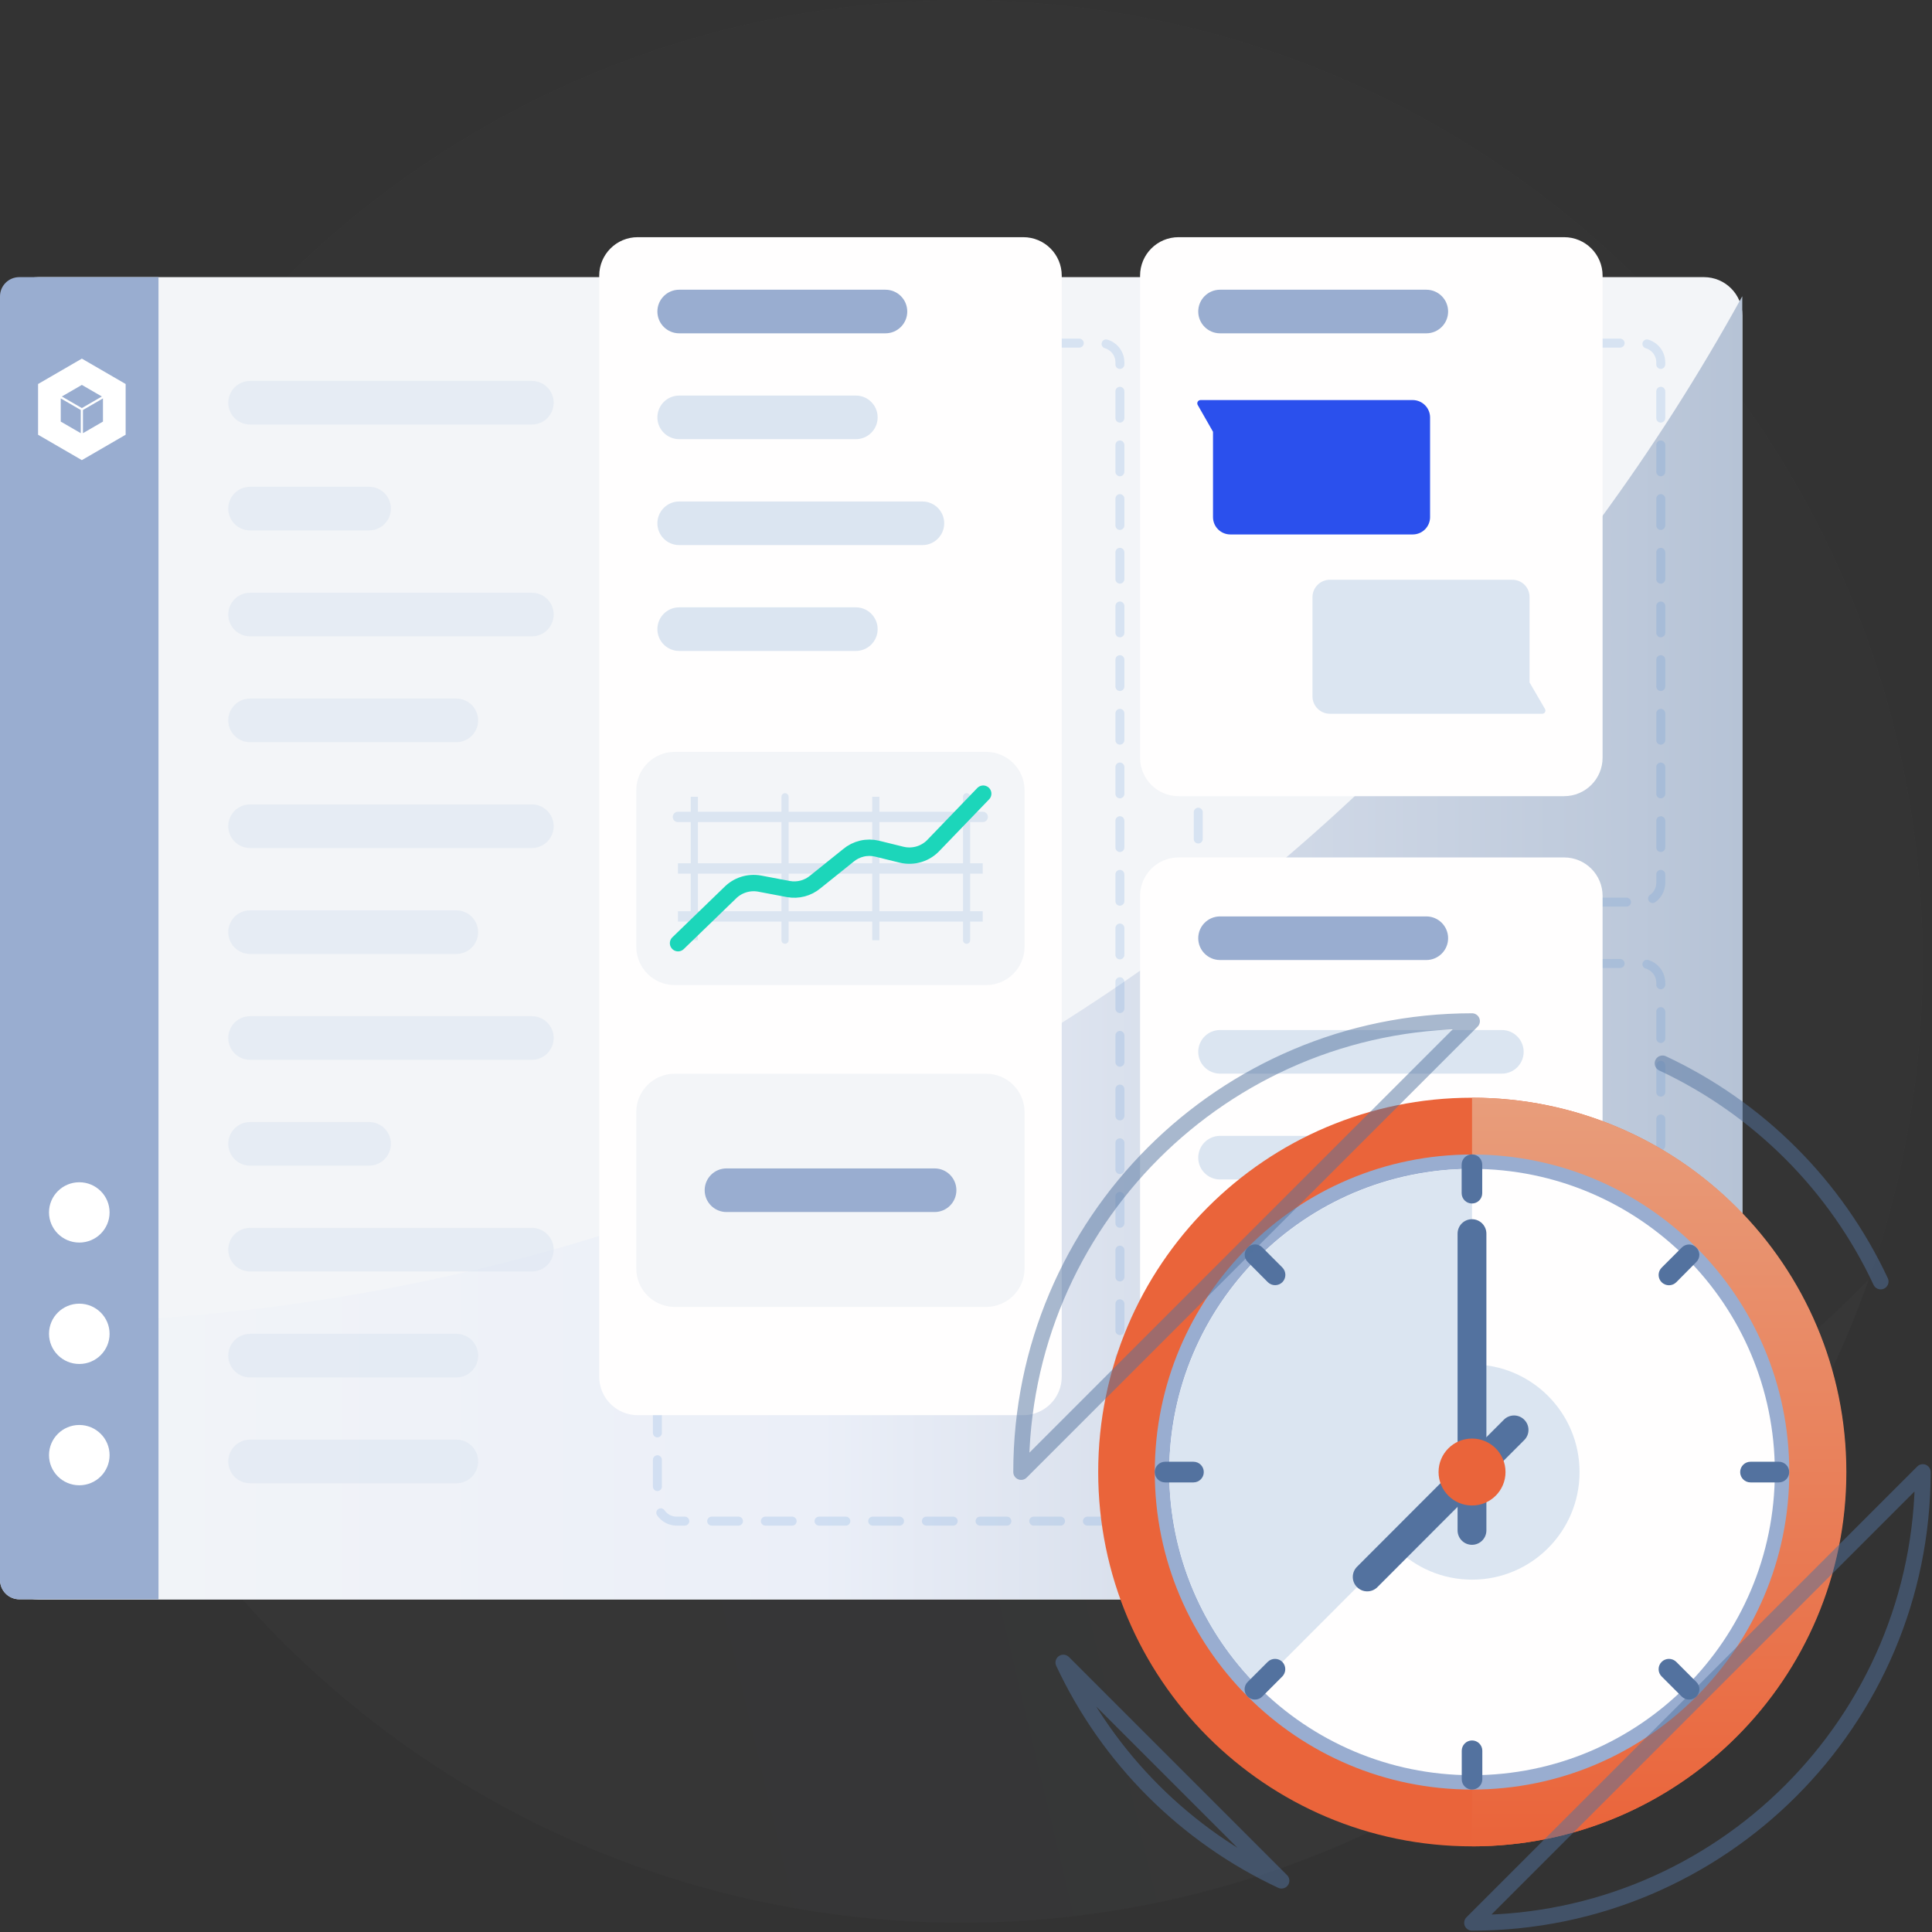
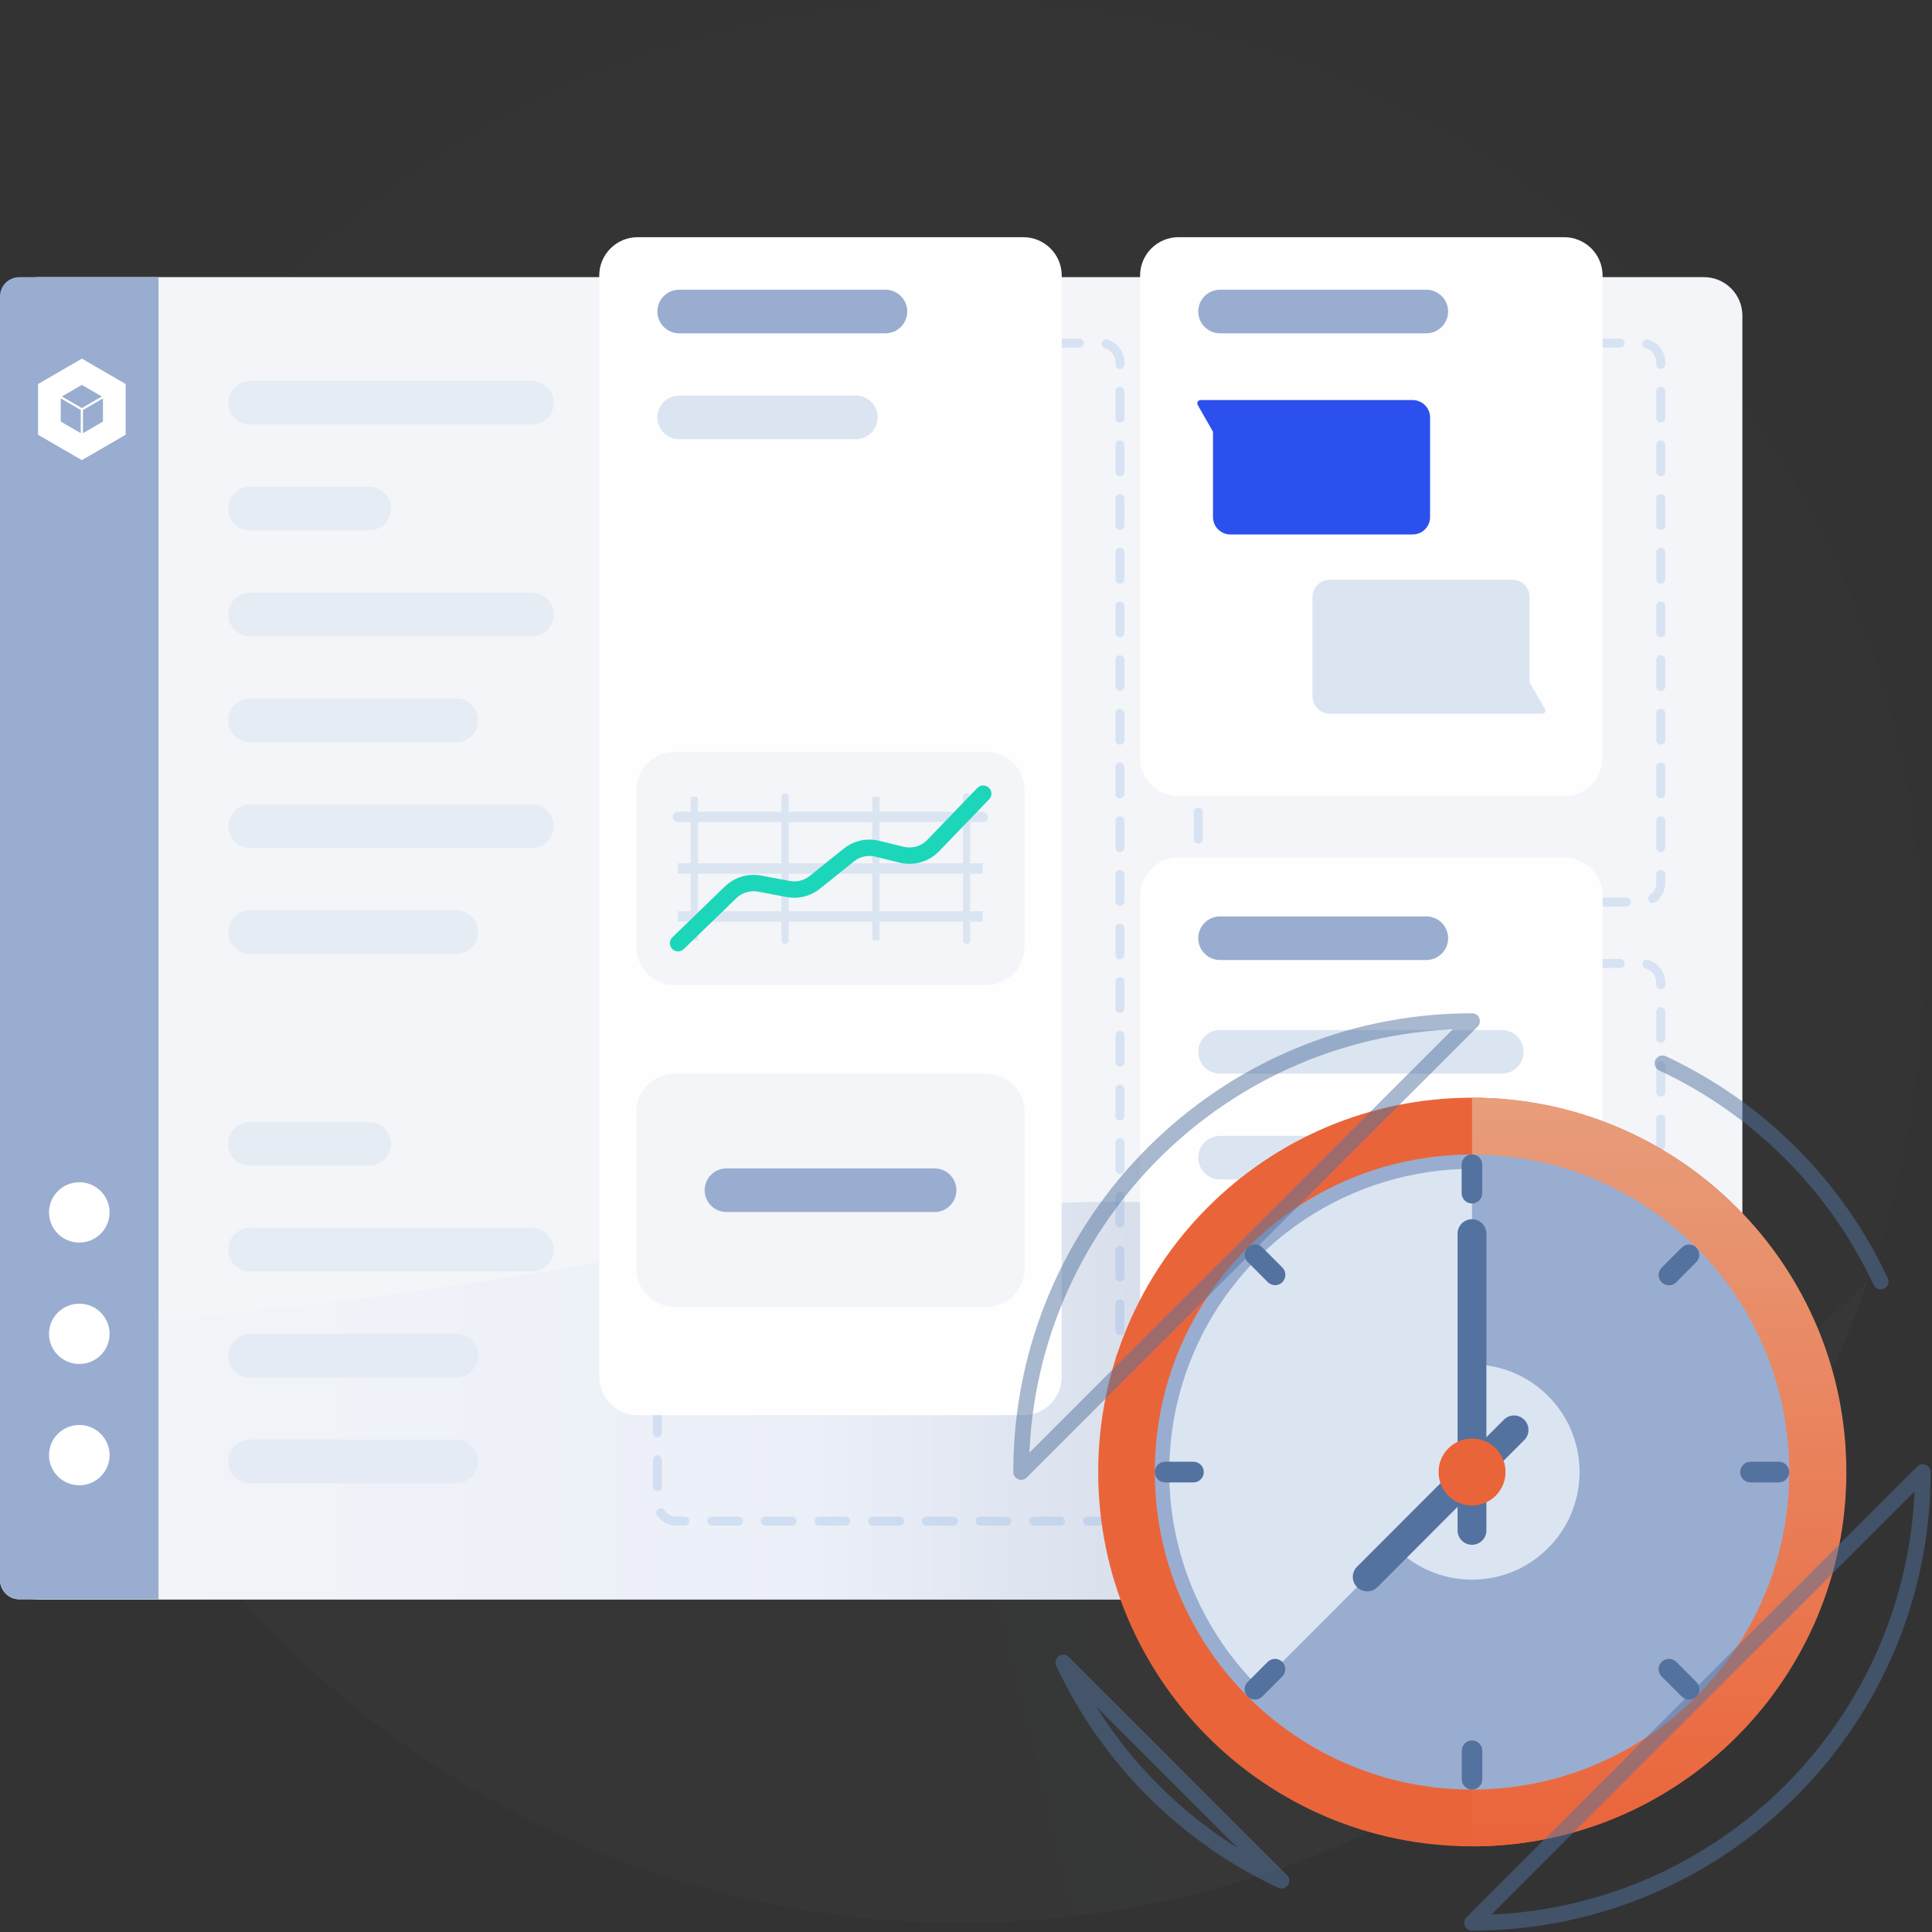
<svg xmlns="http://www.w3.org/2000/svg" width="203" height="203" viewBox="0 0 203 203" fill="none">
  <rect x="0" y="0" width="203" height="203" fill="#333333" stroke="none" />
  <g opacity="0.1">
    <path opacity="0.1" d="M101.028 202.025C156.807 202.025 202.025 156.807 202.025 101.028C202.025 45.248 156.807 0.03 101.028 0.03C45.248 0.03 0.03 45.248 0.03 101.028C0.03 156.807 45.248 202.025 101.028 202.025Z" fill="url(#paint0_linear_1105_29569)" />
    <path opacity="0.1" d="M124.383 199.287C140.856 195.382 156.081 187.395 168.657 176.062C181.233 164.728 190.756 150.413 196.348 134.434C163.392 168.616 111.081 175.233 70.652 150.334C30.225 125.437 12.591 75.743 28.285 30.931C-2.81 63.223 -8.905 112.146 13.318 151.08C35.542 190.012 80.766 209.642 124.383 199.287Z" fill="url(#paint1_linear_1105_29569)" />
  </g>
  <path d="M179.036 29.119H4.051C1.819 29.119 0.01 30.928 0.01 33.16V164.02C0.01 166.252 1.819 168.061 4.051 168.061H179.036C181.267 168.061 183.076 166.252 183.076 164.02V33.16C183.076 30.928 181.267 29.119 179.036 29.119Z" fill="#F3F5F8" />
-   <path d="M1.875 139.016H0.01V166.022C0.01 167.138 0.919 168.043 2.039 168.043H181.038C182.157 168.043 183.066 167.138 183.066 166.022V31.128C146.896 96.833 79.293 139.016 1.875 139.016Z" fill="url(#paint2_linear_1105_29569)" />
+   <path d="M1.875 139.016H0.01V166.022C0.01 167.138 0.919 168.043 2.039 168.043H181.038C182.157 168.043 183.066 167.138 183.066 166.022C146.896 96.833 79.293 139.016 1.875 139.016Z" fill="url(#paint2_linear_1105_29569)" />
  <path d="M2.026 29.119H16.654V168.041H2.026C1.761 168.041 1.498 167.989 1.252 167.888C1.007 167.787 0.783 167.639 0.595 167.451C0.407 167.264 0.258 167.041 0.155 166.796C0.053 166.551 0.001 166.288 0 166.022L0 31.128C0.006 30.016 0.911 29.119 2.026 29.119Z" fill="#99ADD0" />
  <path d="M8.601 37.682L4 40.35V45.679L8.601 48.347L13.201 45.679V40.348L8.601 37.682ZM8.601 40.443L10.703 41.661L8.601 42.879L6.498 41.661L8.601 40.443ZM8.486 45.515L6.383 44.297V41.861L8.486 43.079V45.515ZM10.818 44.297L8.716 45.515V43.079L10.818 41.861V44.297Z" fill="white" />
  <path opacity="0.5" d="M47.947 151.268H26.274C25.009 151.268 23.983 152.293 23.983 153.559C23.983 154.824 25.009 155.85 26.274 155.85H47.947C49.212 155.85 50.238 154.824 50.238 153.559C50.238 152.293 49.212 151.268 47.947 151.268Z" fill="#DBE5F1" />
  <path opacity="0.5" d="M47.947 140.148H26.274C25.009 140.148 23.983 141.173 23.983 142.439C23.983 143.704 25.009 144.73 26.274 144.73H47.947C49.212 144.73 50.238 143.704 50.238 142.439C50.238 141.173 49.212 140.148 47.947 140.148Z" fill="#DBE5F1" />
  <path opacity="0.5" d="M55.885 129.016H26.274C25.009 129.016 23.983 130.041 23.983 131.307C23.983 132.572 25.009 133.598 26.274 133.598H55.885C57.15 133.598 58.176 132.572 58.176 131.307C58.176 130.041 57.15 129.016 55.885 129.016Z" fill="#DBE5F1" />
  <path opacity="0.5" d="M38.782 117.896H26.274C25.009 117.896 23.983 118.921 23.983 120.187C23.983 121.452 25.009 122.478 26.274 122.478H38.782C40.048 122.478 41.074 121.452 41.074 120.187C41.074 118.921 40.048 117.896 38.782 117.896Z" fill="#DBE5F1" />
-   <path opacity="0.5" d="M55.885 106.774H26.274C25.009 106.774 23.983 107.799 23.983 109.065C23.983 110.33 25.009 111.356 26.274 111.356H55.885C57.15 111.356 58.176 110.33 58.176 109.065C58.176 107.799 57.15 106.774 55.885 106.774Z" fill="#DBE5F1" />
  <path opacity="0.5" d="M47.947 95.653H26.274C25.009 95.653 23.983 96.679 23.983 97.945C23.983 99.21 25.009 100.236 26.274 100.236H47.947C49.212 100.236 50.238 99.21 50.238 97.945C50.238 96.679 49.212 95.653 47.947 95.653Z" fill="#DBE5F1" />
  <path opacity="0.5" d="M55.885 84.521H26.274C25.009 84.521 23.983 85.547 23.983 86.812C23.983 88.078 25.009 89.103 26.274 89.103H55.885C57.15 89.103 58.176 88.078 58.176 86.812C58.176 85.547 57.15 84.521 55.885 84.521Z" fill="#DBE5F1" />
  <path opacity="0.5" d="M47.947 73.401H26.274C25.009 73.401 23.983 74.427 23.983 75.692C23.983 76.958 25.009 77.984 26.274 77.984H47.947C49.212 77.984 50.238 76.958 50.238 75.692C50.238 74.427 49.212 73.401 47.947 73.401Z" fill="#DBE5F1" />
  <path opacity="0.5" d="M55.885 62.279H26.274C25.009 62.279 23.983 63.305 23.983 64.57C23.983 65.836 25.009 66.862 26.274 66.862H55.885C57.15 66.862 58.176 65.836 58.176 64.57C58.176 63.305 57.15 62.279 55.885 62.279Z" fill="#DBE5F1" />
  <path opacity="0.5" d="M38.782 51.149H26.274C25.009 51.149 23.983 52.175 23.983 53.44C23.983 54.706 25.009 55.731 26.274 55.731H38.782C40.048 55.731 41.074 54.706 41.074 53.44C41.074 52.175 40.048 51.149 38.782 51.149Z" fill="#DBE5F1" />
  <path opacity="0.5" d="M55.885 40.027H26.274C25.009 40.027 23.983 41.053 23.983 42.318C23.983 43.584 25.009 44.609 26.274 44.609H55.885C57.15 44.609 58.176 43.584 58.176 42.318C58.176 41.053 57.15 40.027 55.885 40.027Z" fill="#DBE5F1" />
  <path opacity="0.15" fill-rule="evenodd" clip-rule="evenodd" d="M71.102 36.053H115.643C116.764 36.053 117.671 36.956 117.671 38.069V157.808C117.671 158.923 116.762 159.828 115.643 159.828H71.102C70.836 159.829 70.573 159.777 70.327 159.676C70.081 159.575 69.857 159.426 69.669 159.238C69.481 159.051 69.331 158.828 69.229 158.582C69.127 158.337 69.074 158.073 69.074 157.808V38.069C69.074 36.956 69.983 36.051 71.102 36.051V36.053ZM127.931 36.053H172.471C173.593 36.053 174.5 36.956 174.5 38.069V92.766C174.5 93.882 173.59 94.787 172.471 94.787H127.931C127.665 94.788 127.401 94.736 127.155 94.635C126.909 94.534 126.686 94.385 126.497 94.197C126.309 94.01 126.159 93.787 126.057 93.541C125.955 93.296 125.902 93.032 125.902 92.766V38.069C125.902 36.956 126.811 36.051 127.931 36.051V36.053ZM127.931 101.234H172.471C173.593 101.234 174.5 102.137 174.5 103.254V157.949C174.5 159.064 173.59 159.969 172.471 159.969H127.931C127.665 159.97 127.401 159.918 127.155 159.817C126.909 159.716 126.686 159.568 126.497 159.38C126.309 159.192 126.159 158.969 126.057 158.724C125.955 158.478 125.902 158.215 125.902 157.949V103.252C125.902 102.137 126.811 101.234 127.931 101.234V101.234Z" stroke="#3B80CE" stroke-width="0.94" stroke-linecap="round" stroke-dasharray="2.82 2.82" />
  <path d="M107.519 24.921H67.003C64.772 24.921 62.962 26.73 62.962 28.962V144.655C62.962 146.887 64.772 148.696 67.003 148.696H107.519C109.751 148.696 111.56 146.887 111.56 144.655V28.962C111.56 26.73 109.751 24.921 107.519 24.921Z" fill="#FFFEFE" />
  <path d="M103.614 112.818H70.894C68.663 112.818 66.853 114.627 66.853 116.859V133.28C66.853 135.512 68.663 137.321 70.894 137.321H103.614C105.845 137.321 107.655 135.512 107.655 133.28V116.859C107.655 114.627 105.845 112.818 103.614 112.818Z" fill="#F3F5F8" />
  <path d="M164.347 24.921H123.831C121.6 24.921 119.791 26.73 119.791 28.962V79.614C119.791 81.846 121.6 83.655 123.831 83.655H164.347C166.579 83.655 168.388 81.846 168.388 79.614V28.962C168.388 26.73 166.579 24.921 164.347 24.921Z" fill="#FFFEFE" />
  <path d="M164.347 90.094H123.831C121.6 90.094 119.791 91.903 119.791 94.134V144.786C119.791 147.018 121.6 148.827 123.831 148.827H164.347C166.579 148.827 168.388 147.018 168.388 144.786V94.134C168.388 91.903 166.579 90.094 164.347 90.094Z" fill="#FFFEFE" />
  <path d="M157.804 130.48H128.193C126.928 130.48 125.902 131.506 125.902 132.771C125.902 134.037 126.928 135.062 128.193 135.062H157.804C159.069 135.062 160.095 134.037 160.095 132.771C160.095 131.506 159.069 130.48 157.804 130.48Z" fill="#DBE5F1" />
  <path d="M149.866 119.348H128.193C126.928 119.348 125.902 120.374 125.902 121.639C125.902 122.905 126.928 123.93 128.193 123.93H149.866C151.131 123.93 152.157 122.905 152.157 121.639C152.157 120.374 151.131 119.348 149.866 119.348Z" fill="#DBE5F1" />
  <path d="M157.804 108.228H128.193C126.928 108.228 125.902 109.254 125.902 110.519C125.902 111.785 126.928 112.81 128.193 112.81H157.804C159.069 112.81 160.095 111.785 160.095 110.519C160.095 109.254 159.069 108.228 157.804 108.228Z" fill="#DBE5F1" />
  <path d="M103.614 79.002H70.894C68.663 79.002 66.853 80.811 66.853 83.042V99.464C66.853 101.695 68.663 103.505 70.894 103.505H103.614C105.845 103.505 107.655 101.695 107.655 99.464V83.042C107.655 80.811 105.845 79.002 103.614 79.002Z" fill="#F3F5F8" />
  <path d="M82.485 98.791V83.715M72.955 98.791V83.715V98.791Z" stroke="#DBE5F1" stroke-width="0.75" stroke-linecap="round" />
  <path d="M103.256 85.835H71.233M103.256 96.29H71.233H103.256ZM103.256 91.253H71.233H103.256Z" stroke="#DBE5F1" stroke-width="1.09" stroke-linecap="round" />
  <path d="M101.563 98.791V83.715M92.025 98.791V83.715V98.791Z" stroke="#DBE5F1" stroke-width="0.75" stroke-linecap="round" />
  <path d="M71.244 99.104L76.678 93.847C77.075 93.438 77.566 93.132 78.109 92.956C78.651 92.78 79.228 92.739 79.79 92.837L82.83 93.413C83.841 93.599 84.881 93.326 85.669 92.665L89.124 89.891C89.538 89.54 90.03 89.292 90.559 89.167C91.088 89.042 91.639 89.045 92.166 89.174L94.752 89.811C95.364 89.954 96.002 89.931 96.602 89.743C97.201 89.554 97.738 89.208 98.157 88.74L103.309 83.392" stroke="#1CD6BA" stroke-width="1.72" stroke-linecap="round" />
  <path d="M93.037 30.441H71.365C70.1 30.441 69.074 31.466 69.074 32.732C69.074 33.997 70.1 35.023 71.365 35.023H93.037C94.302 35.023 95.328 33.997 95.328 32.732C95.328 31.466 94.302 30.441 93.037 30.441Z" fill="#99ADD0" />
  <path d="M149.866 30.441H128.193C126.928 30.441 125.902 31.466 125.902 32.732C125.902 33.997 126.928 35.023 128.193 35.023H149.866C151.131 35.023 152.157 33.997 152.157 32.732C152.157 31.466 151.131 30.441 149.866 30.441Z" fill="#99ADD0" />
  <path d="M149.866 96.29H128.193C126.928 96.29 125.902 97.316 125.902 98.581C125.902 99.846 126.928 100.872 128.193 100.872H149.866C151.131 100.872 152.157 99.846 152.157 98.581C152.157 97.316 151.131 96.29 149.866 96.29Z" fill="#99ADD0" />
-   <path d="M96.92 52.693H71.365C70.1 52.693 69.074 53.718 69.074 54.984C69.074 56.249 70.1 57.275 71.365 57.275H96.92C98.186 57.275 99.211 56.249 99.211 54.984C99.211 53.718 98.186 52.693 96.92 52.693Z" fill="#DBE5F1" />
  <path d="M89.926 41.563H71.365C70.1 41.563 69.074 42.588 69.074 43.854C69.074 45.119 70.1 46.145 71.365 46.145H89.926C91.191 46.145 92.217 45.119 92.217 43.854C92.217 42.588 91.191 41.563 89.926 41.563Z" fill="#DBE5F1" />
-   <path d="M89.926 63.815H71.365C70.1 63.815 69.074 64.841 69.074 66.106C69.074 67.371 70.1 68.397 71.365 68.397H89.926C91.191 68.397 92.217 67.371 92.217 66.106C92.217 64.841 91.191 63.815 89.926 63.815Z" fill="#DBE5F1" />
  <path d="M98.199 122.769H76.333C75.068 122.769 74.042 123.794 74.042 125.06C74.042 126.325 75.068 127.351 76.333 127.351H98.199C99.465 127.351 100.49 126.325 100.49 125.06C100.49 123.794 99.465 122.769 98.199 122.769Z" fill="#99ADD0" />
  <path d="M160.713 71.706V62.736C160.715 62.496 160.669 62.258 160.578 62.036C160.487 61.814 160.353 61.613 160.183 61.443C160.013 61.274 159.811 61.14 159.589 61.05C159.367 60.96 159.128 60.915 158.889 60.918H139.74C139.256 60.916 138.79 61.106 138.447 61.447C138.103 61.788 137.908 62.252 137.905 62.736V73.179C137.911 74.183 138.73 74.997 139.74 74.997H162.04C162.162 74.997 162.277 74.935 162.337 74.83C162.368 74.778 162.383 74.719 162.383 74.66C162.383 74.6 162.366 74.541 162.335 74.49L160.713 71.706Z" fill="#DBE5F1" />
  <path d="M127.454 45.367V54.337C127.454 55.341 128.27 56.156 129.278 56.156H148.437C148.677 56.156 148.914 56.109 149.135 56.018C149.356 55.927 149.557 55.794 149.726 55.625C149.896 55.456 150.03 55.255 150.122 55.034C150.214 54.813 150.261 54.577 150.262 54.337V43.852C150.258 43.37 150.064 42.909 149.723 42.569C149.381 42.229 148.919 42.037 148.437 42.035H126.135C126.076 42.037 126.019 42.054 125.969 42.084C125.919 42.114 125.877 42.156 125.848 42.206C125.818 42.257 125.802 42.314 125.801 42.373C125.8 42.431 125.814 42.489 125.842 42.541L127.454 45.367Z" fill="#2B50ED" />
  <path d="M8.332 143.316C10.089 143.316 11.514 141.897 11.514 140.148C11.514 138.398 10.089 136.98 8.332 136.98C6.575 136.98 5.15 138.398 5.15 140.148C5.15 141.897 6.575 143.316 8.332 143.316Z" fill="white" />
  <path d="M8.332 130.559C10.089 130.559 11.514 129.141 11.514 127.391C11.514 125.642 10.089 124.223 8.332 124.223C6.575 124.223 5.15 125.642 5.15 127.391C5.15 129.141 6.575 130.559 8.332 130.559Z" fill="white" />
  <path d="M8.332 156.062C10.089 156.062 11.514 154.644 11.514 152.894C11.514 151.145 10.089 149.726 8.332 149.726C6.575 149.726 5.15 151.145 5.15 152.894C5.15 154.644 6.575 156.062 8.332 156.062Z" fill="white" />
  <path d="M154.67 194C176.364 194 193.95 176.391 193.95 154.67C193.95 132.948 176.364 115.34 154.67 115.34C132.977 115.34 115.391 132.948 115.391 154.67C115.391 176.391 132.977 194 154.67 194Z" fill="#EA643A" />
  <path d="M154.67 194C176.389 194 194.001 176.391 194.001 154.67C194.001 132.947 176.391 115.34 154.67 115.34V194Z" fill="url(#paint3_linear_1105_29569)" />
  <path d="M154.67 188.034C173.08 188.034 188.004 173.096 188.004 154.67C188.004 136.244 173.08 121.306 154.67 121.306C136.26 121.306 121.336 136.244 121.336 154.67C121.336 173.096 136.26 188.034 154.67 188.034Z" fill="#99ADD0" />
-   <path d="M154.67 186.525C172.241 186.525 186.485 172.263 186.485 154.67C186.485 137.077 172.241 122.815 154.67 122.815C137.1 122.815 122.856 137.077 122.856 154.67C122.856 172.263 137.1 186.525 154.67 186.525Z" fill="#FFFEFE" />
  <path d="M154.67 154.67V122.813C148.374 122.823 142.222 124.698 136.99 128.201C131.759 131.705 127.682 136.679 125.275 142.497C122.869 148.315 122.239 154.716 123.467 160.891C124.695 167.067 127.724 172.74 132.173 177.195L154.668 154.668L154.67 154.67Z" fill="#DBE5F1" />
  <path d="M154.67 165.978C160.91 165.978 165.968 160.915 165.968 154.67C165.968 148.425 160.91 143.362 154.67 143.362C148.431 143.362 143.373 148.425 143.373 154.67C143.373 160.915 148.431 165.978 154.67 165.978Z" fill="#DBE5F1" />
  <path d="M156.179 129.622C156.179 128.785 155.501 128.106 154.665 128.106C153.829 128.106 153.151 128.785 153.151 129.622V160.802C153.151 161.639 153.829 162.317 154.665 162.317C155.501 162.317 156.179 161.639 156.179 160.802V129.622Z" fill="#53729F" />
  <path d="M160.155 149.173C160.296 149.313 160.409 149.48 160.485 149.663C160.562 149.847 160.601 150.044 160.601 150.243C160.601 150.442 160.562 150.64 160.485 150.823C160.409 151.007 160.296 151.174 160.155 151.314L144.728 166.764C144.588 166.905 144.421 167.017 144.237 167.094C144.053 167.17 143.856 167.209 143.657 167.209C143.458 167.209 143.261 167.17 143.077 167.094C142.893 167.017 142.727 166.905 142.586 166.764C142.445 166.624 142.333 166.457 142.256 166.273C142.18 166.089 142.141 165.892 142.141 165.693C142.141 165.494 142.18 165.297 142.256 165.113C142.333 164.929 142.445 164.762 142.586 164.622L158.014 149.173C158.154 149.031 158.321 148.919 158.505 148.843C158.688 148.766 158.885 148.727 159.084 148.727C159.284 148.727 159.481 148.766 159.664 148.843C159.848 148.919 160.015 149.031 160.155 149.173Z" fill="#53729F" />
  <path d="M125.397 153.589H122.421C121.821 153.589 121.334 154.075 121.334 154.675C121.334 155.275 121.821 155.761 122.421 155.761H125.397C125.998 155.761 126.484 155.275 126.484 154.675C126.484 154.075 125.998 153.589 125.397 153.589Z" fill="#53729F" />
  <path d="M186.907 153.589H183.931C183.33 153.589 182.844 154.075 182.844 154.675C182.844 155.275 183.33 155.761 183.931 155.761H186.907C187.507 155.761 187.994 155.275 187.994 154.675C187.994 154.075 187.507 153.589 186.907 153.589Z" fill="#53729F" />
  <path d="M153.589 186.953V183.955C153.589 183.668 153.703 183.393 153.906 183.191C154.108 182.988 154.383 182.874 154.67 182.874C154.957 182.874 155.232 182.988 155.434 183.191C155.637 183.393 155.751 183.668 155.751 183.955V186.953C155.751 187.24 155.637 187.515 155.434 187.717C155.232 187.92 154.957 188.034 154.67 188.034C154.383 188.034 154.108 187.92 153.906 187.717C153.703 187.515 153.589 187.24 153.589 186.953ZM153.579 125.373V122.375C153.579 122.088 153.693 121.813 153.896 121.61C154.098 121.408 154.373 121.294 154.66 121.294C154.947 121.294 155.222 121.408 155.424 121.61C155.627 121.813 155.741 122.088 155.741 122.375V125.373C155.741 125.659 155.627 125.934 155.424 126.137C155.222 126.34 154.947 126.454 154.66 126.454C154.373 126.454 154.098 126.34 153.896 126.137C153.693 125.934 153.579 125.659 153.579 125.373ZM134.733 176.154L132.624 178.266C132.42 178.466 132.145 178.578 131.859 178.578C131.573 178.578 131.299 178.466 131.095 178.266C130.993 178.165 130.912 178.045 130.856 177.913C130.801 177.781 130.772 177.639 130.772 177.496C130.772 177.353 130.801 177.211 130.856 177.079C130.912 176.946 130.993 176.827 131.095 176.726L133.204 174.615C133.408 174.414 133.682 174.302 133.968 174.302C134.255 174.302 134.529 174.414 134.733 174.615C134.934 174.821 135.047 175.097 135.047 175.385C135.047 175.672 134.934 175.949 134.733 176.154ZM178.237 132.604L176.126 134.733C175.922 134.934 175.648 135.046 175.361 135.046C175.075 135.046 174.801 134.934 174.597 134.733C174.495 134.633 174.414 134.513 174.358 134.381C174.303 134.248 174.275 134.107 174.275 133.963C174.275 133.82 174.303 133.678 174.358 133.546C174.414 133.414 174.495 133.294 174.597 133.194L176.708 131.082C176.808 130.981 176.927 130.9 177.058 130.845C177.189 130.789 177.33 130.761 177.473 130.761C177.615 130.761 177.756 130.789 177.887 130.845C178.019 130.9 178.138 130.981 178.237 131.082C178.338 131.182 178.418 131.3 178.472 131.431C178.527 131.561 178.555 131.702 178.555 131.843C178.555 131.984 178.527 132.124 178.472 132.255C178.418 132.386 178.338 132.504 178.237 132.604ZM176.126 174.615L178.237 176.726C178.339 176.827 178.42 176.946 178.476 177.079C178.531 177.211 178.559 177.353 178.559 177.496C178.559 177.639 178.531 177.781 178.476 177.913C178.42 178.045 178.339 178.165 178.237 178.266C178.033 178.466 177.759 178.578 177.473 178.578C177.187 178.578 176.912 178.466 176.708 178.266L174.597 176.154C174.495 176.054 174.414 175.934 174.358 175.802C174.303 175.67 174.275 175.528 174.275 175.385C174.275 175.241 174.303 175.099 174.358 174.967C174.414 174.835 174.495 174.715 174.597 174.615C174.801 174.414 175.075 174.302 175.361 174.302C175.648 174.302 175.922 174.414 176.126 174.615ZM132.634 131.072L134.743 133.183C134.944 133.389 135.057 133.665 135.057 133.953C135.057 134.241 134.944 134.517 134.743 134.723C134.539 134.923 134.265 135.036 133.979 135.036C133.693 135.036 133.418 134.923 133.214 134.723L131.105 132.602C131.003 132.502 130.922 132.383 130.867 132.252C130.812 132.12 130.783 131.979 130.783 131.837C130.783 131.694 130.812 131.553 130.867 131.422C130.922 131.291 131.003 131.172 131.105 131.072C131.204 130.97 131.323 130.89 131.455 130.835C131.586 130.779 131.727 130.751 131.869 130.751C132.012 130.751 132.153 130.779 132.284 130.835C132.415 130.89 132.534 130.97 132.634 131.072Z" fill="#53729F" />
  <path d="M154.67 158.187C156.613 158.187 158.188 156.613 158.188 154.67C158.188 152.727 156.613 151.152 154.67 151.152C152.728 151.152 151.153 152.727 151.153 154.67C151.153 156.613 152.728 158.187 154.67 158.187Z" fill="#EA643A" />
  <path opacity="0.5" d="M197.607 134.652C192.887 124.563 184.775 116.45 174.686 111.729M107.293 154.67C107.293 128.504 128.505 107.293 154.67 107.293L107.293 154.67ZM202.035 154.67C202.029 180.823 180.824 202.029 154.67 202.035L202.035 154.67ZM111.728 174.686C116.448 184.775 124.561 192.888 134.651 197.608L111.728 174.686Z" stroke="#53729F" stroke-width="1.65" stroke-linecap="round" stroke-linejoin="round" />
  <defs>
    <linearGradient id="paint0_linear_1105_29569" x1="2.733" y1="124.332" x2="199.252" y2="77.623" gradientUnits="userSpaceOnUse">
      <stop stop-color="white" />
      <stop offset="1" stop-color="#EBEFF8" />
    </linearGradient>
    <linearGradient id="paint1_linear_1105_29569" x1="4.583" y1="128.355" x2="183.228" y2="85.895" gradientUnits="userSpaceOnUse">
      <stop stop-color="#B6C3D6" />
      <stop offset="0.53" stop-color="#EBEFF8" />
      <stop offset="1" stop-color="#F3F5F8" />
    </linearGradient>
    <linearGradient id="paint2_linear_1105_29569" x1="0.01" y1="99.6" x2="183.077" y2="99.6" gradientUnits="userSpaceOnUse">
      <stop stop-color="#F3F5F8" />
      <stop offset="0.47" stop-color="#EBEFF8" />
      <stop offset="1" stop-color="#B6C3D6" />
    </linearGradient>
    <linearGradient id="paint3_linear_1105_29569" x1="174.32" y1="115.34" x2="174.32" y2="194" gradientUnits="userSpaceOnUse">
      <stop stop-color="#E89D7B" />
      <stop offset="1" stop-color="#EA643A" />
    </linearGradient>
  </defs>
</svg>